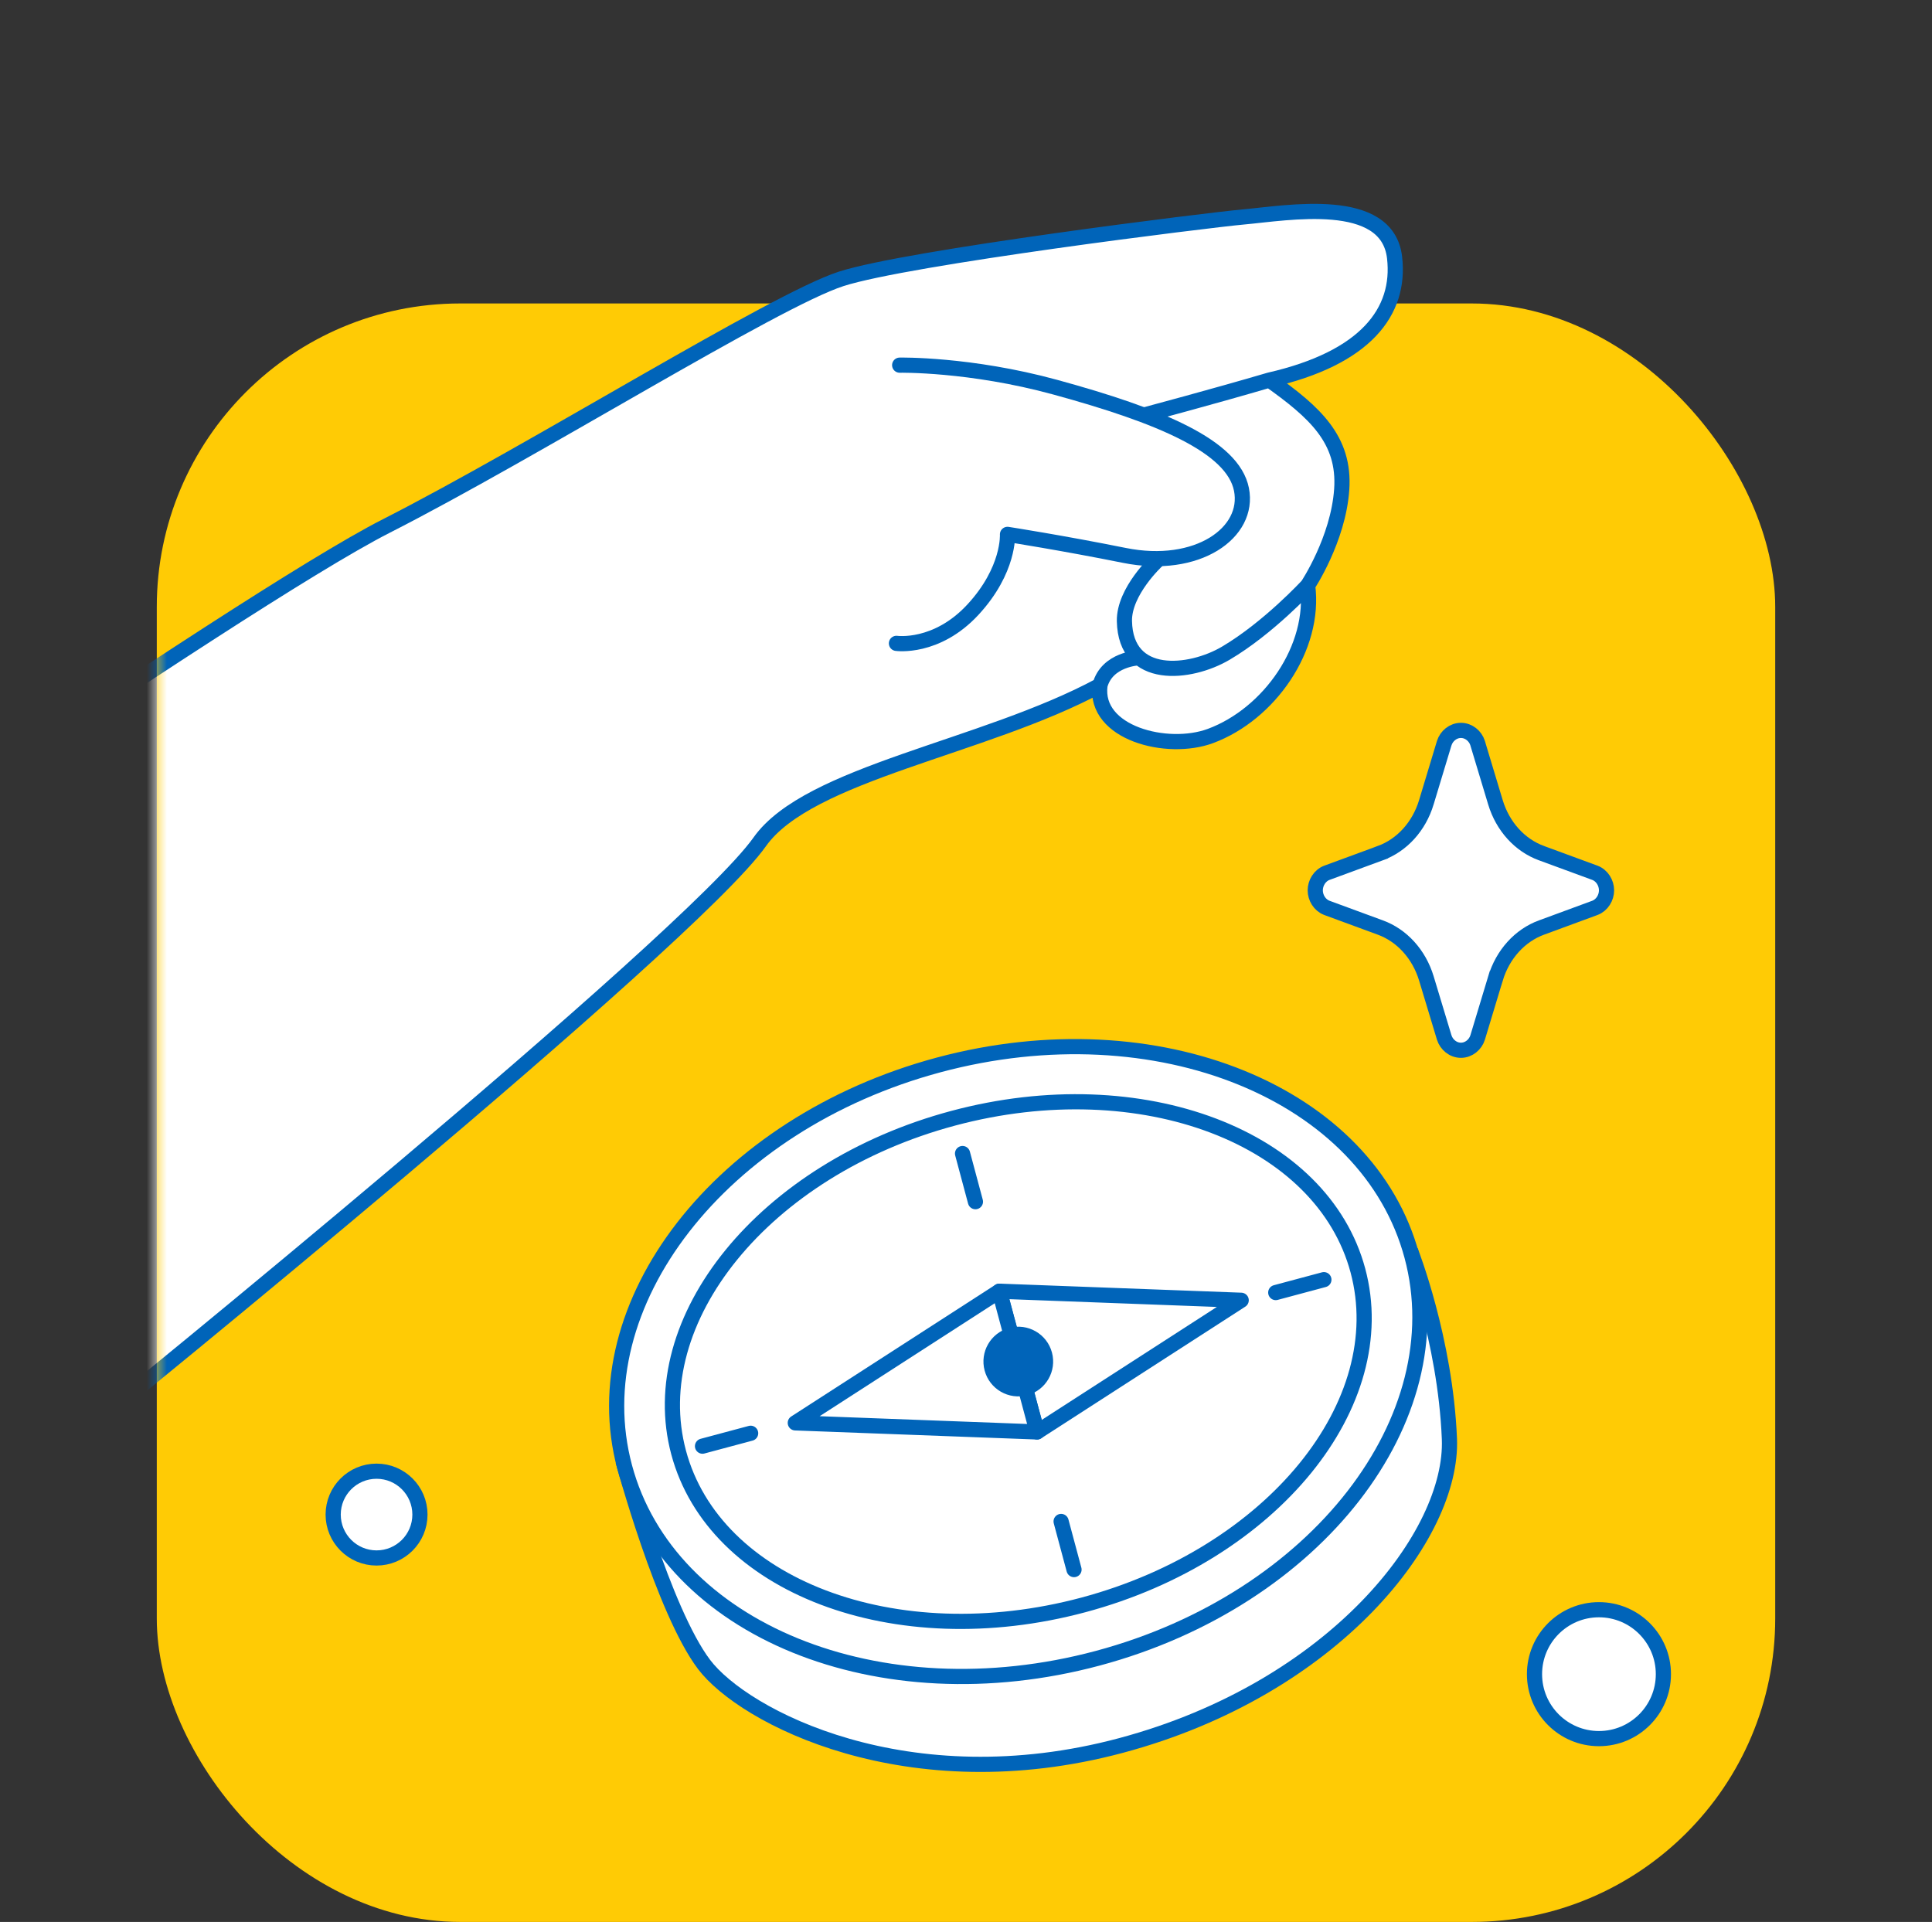
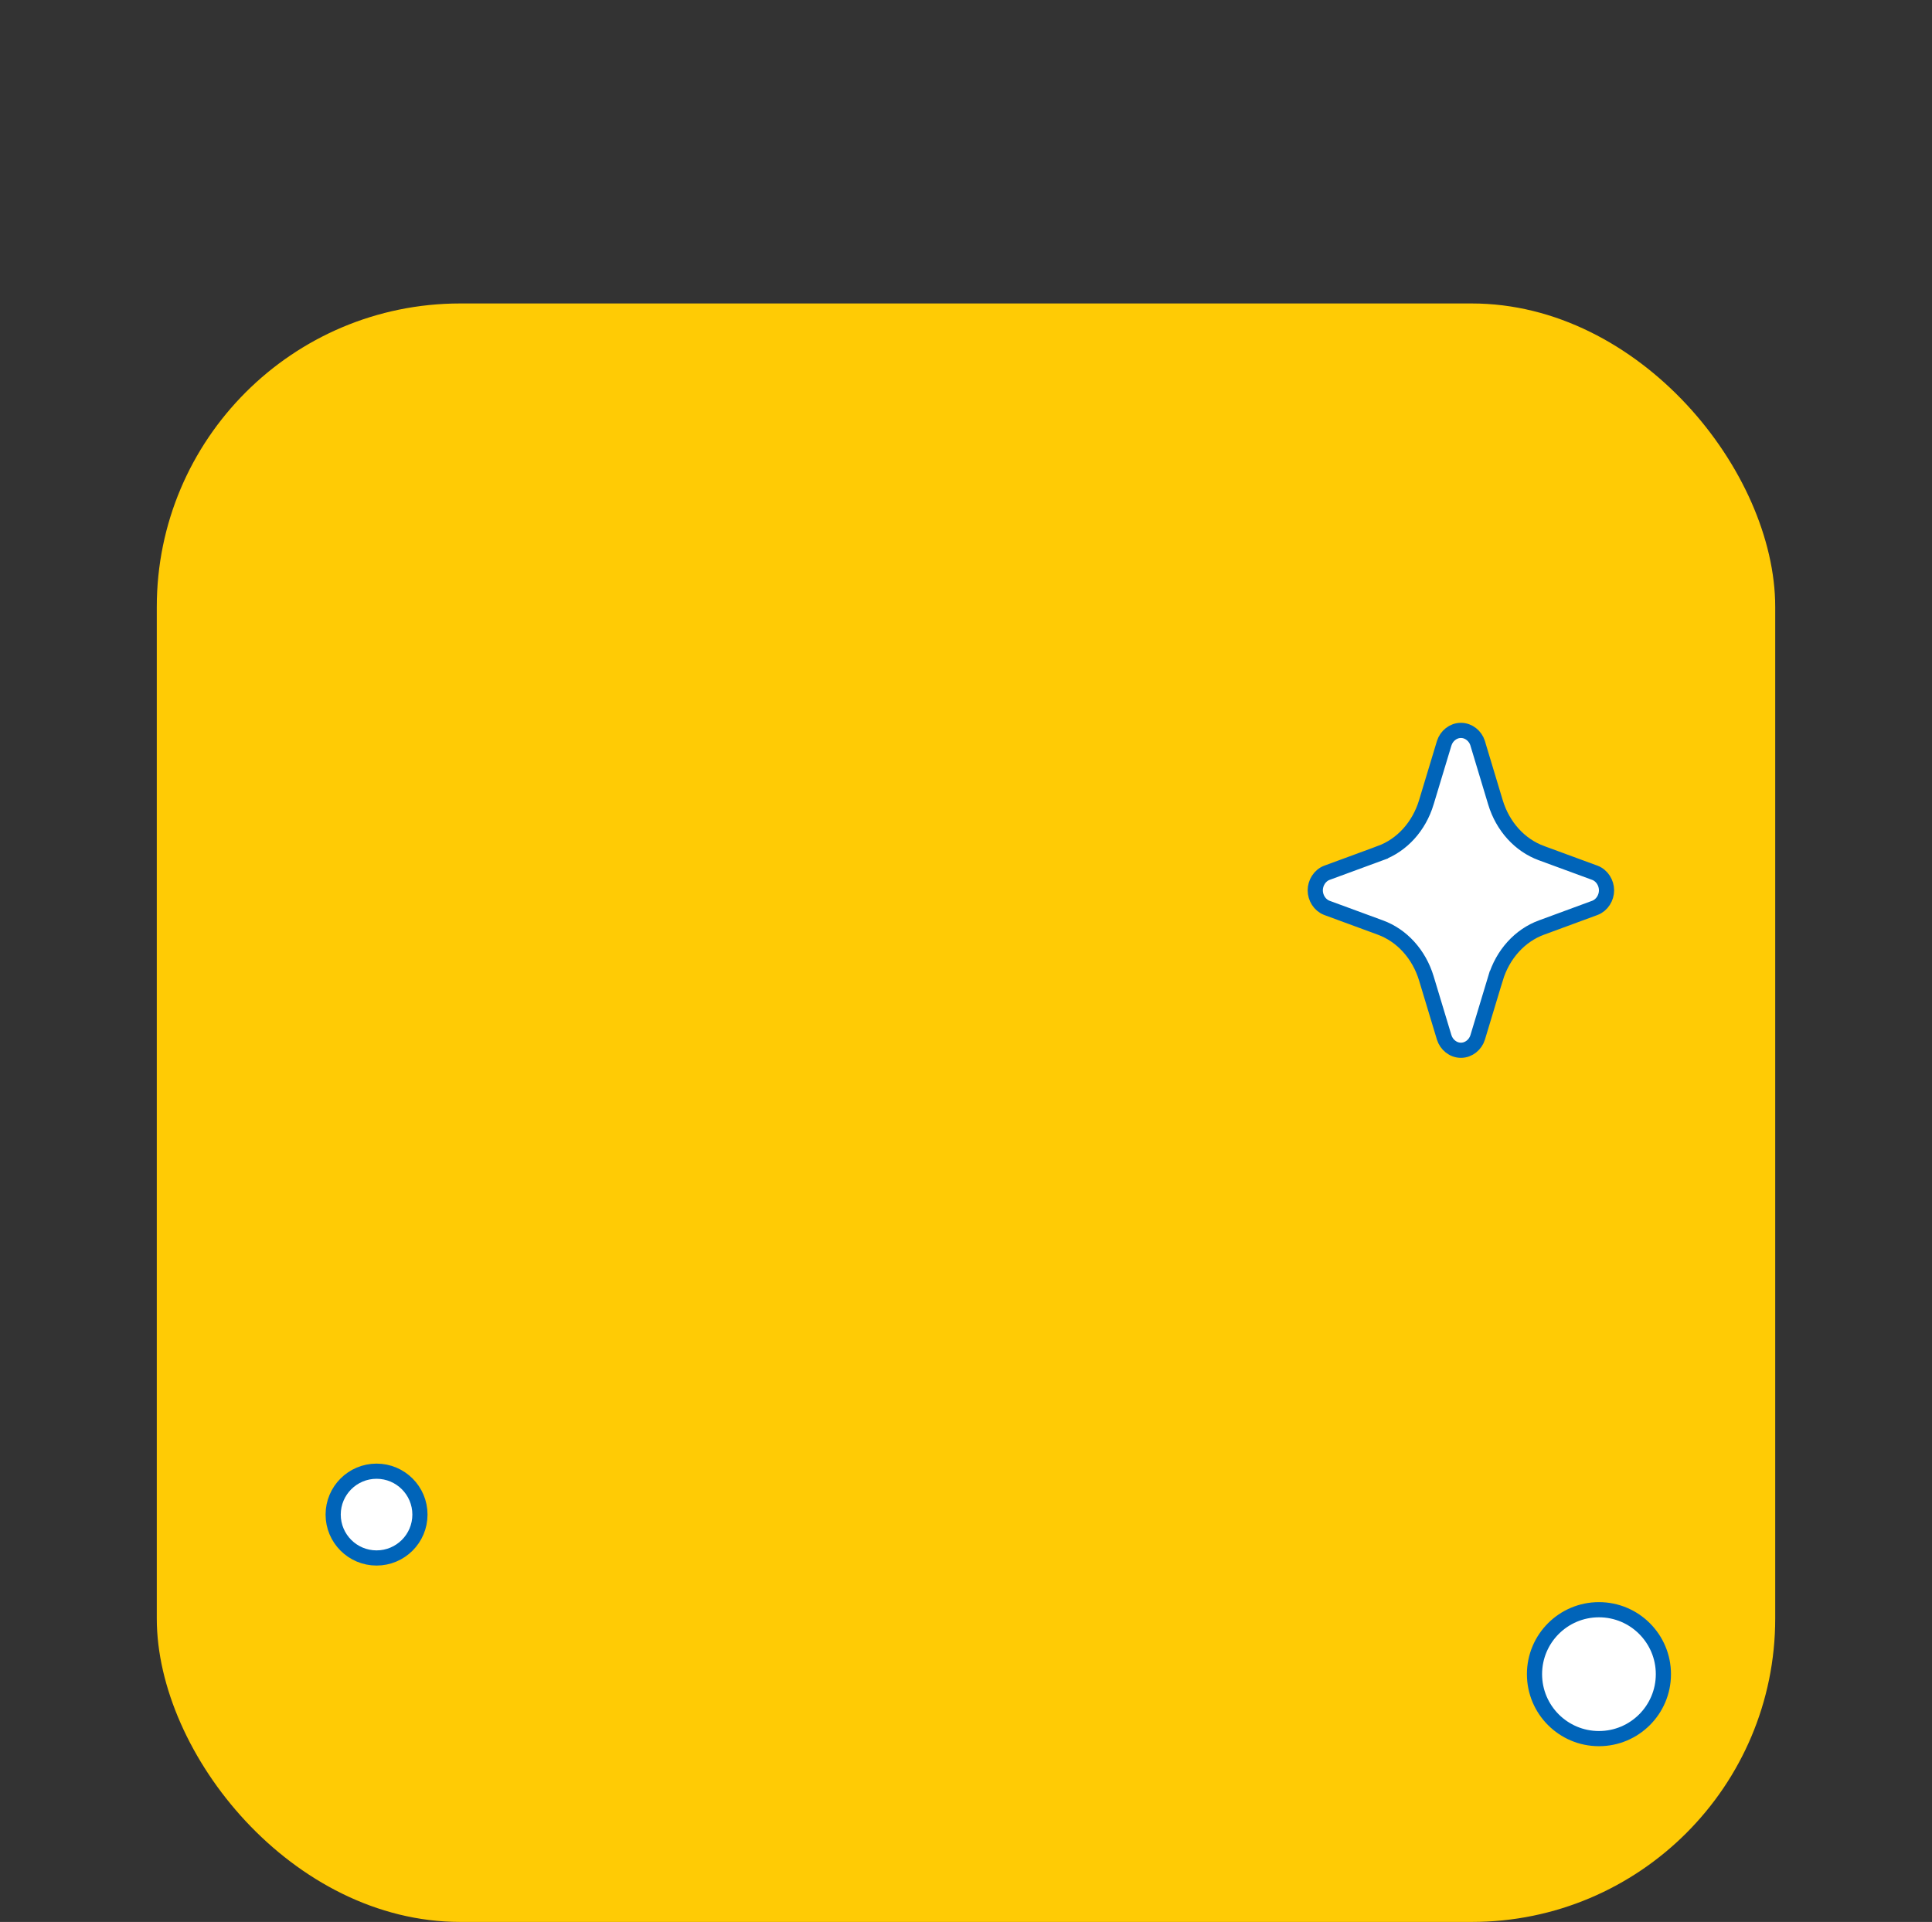
<svg xmlns="http://www.w3.org/2000/svg" width="191" height="190" viewBox="0 0 191 190" fill="none">
  <rect x="0" y="0" width="191" height="190" fill="#333333" stroke="none" />
  <rect x="15.5" y="30" width="160" height="160" rx="30" fill="#FFCB05" />
  <mask id="mask0_2163_11915" style="mask-type:alpha" maskUnits="userSpaceOnUse" x="15" y="3" width="161" height="187">
-     <rect x="15.5" y="3.684" width="160" height="186.316" rx="30" fill="#D9D9D9" />
-   </mask>
+     </mask>
  <g mask="url(#mask0_2163_11915)">
    <path d="M69.601 164.541C67.611 161.907 65.611 156.927 64.093 152.51C63.34 150.321 62.715 148.3 62.279 146.827C62.075 146.137 61.912 145.568 61.796 145.158L139.683 124.289C139.766 124.522 139.87 124.816 139.988 125.166C140.317 126.139 140.76 127.541 141.217 129.252C142.13 132.679 143.09 137.327 143.29 142.242C143.481 146.942 140.709 153.091 135.146 158.819C129.606 164.525 121.373 169.73 110.838 172.553C100.316 175.372 90.983 174.678 83.781 172.614C76.546 170.54 71.539 167.107 69.601 164.541Z" fill="white" stroke="#0064B9" stroke-width="1.5" />
    <path d="M108.527 163.931C97.724 166.826 87.082 166.118 78.617 162.669C70.152 159.22 63.904 153.053 61.754 145.03C59.605 137.007 61.932 128.542 67.538 121.322C73.144 114.103 82.007 108.169 92.809 105.274C103.612 102.38 114.254 103.087 122.719 106.537C131.184 109.986 137.432 116.153 139.582 124.176C141.731 132.199 139.404 140.664 133.798 147.883C128.191 155.103 119.329 161.037 108.527 163.931Z" fill="white" stroke="#0064B9" stroke-width="1.5" />
    <path d="M107.113 158.657C97.777 161.159 88.621 160.681 81.375 157.922C74.128 155.163 68.847 150.152 67.091 143.601C65.336 137.05 67.404 130.069 72.301 124.056C77.196 118.044 84.887 113.052 94.223 110.551C103.56 108.049 112.716 108.527 119.962 111.285C127.209 114.044 132.49 119.056 134.245 125.607C136.001 132.158 133.933 139.139 129.036 145.152C124.14 151.163 116.45 156.155 107.113 158.657Z" fill="white" stroke="#0064B9" stroke-width="1.5" />
    <path d="M102.529 141.559L98.801 127.647L122.706 128.543L102.529 141.559Z" fill="white" stroke="#0064B9" stroke-width="1.5" stroke-linecap="round" stroke-linejoin="round" />
    <path d="M98.801 127.649L102.529 141.56L78.624 140.664L98.801 127.649Z" fill="white" stroke="#0064B9" stroke-width="1.5" stroke-linecap="round" stroke-linejoin="round" />
    <circle cx="100.67" cy="134.601" r="3.445" transform="rotate(75 100.67 134.601)" fill="#0064B9" />
-     <path d="M130.881 126.506L126.122 127.781" stroke="#0064B9" stroke-width="1.5" stroke-linecap="round" stroke-linejoin="round" />
-     <path d="M74.21 141.691L69.451 142.966" stroke="#0064B9" stroke-width="1.5" stroke-linecap="round" stroke-linejoin="round" />
    <path d="M95.158 114.037L96.433 118.797" stroke="#0064B9" stroke-width="1.5" stroke-linecap="round" stroke-linejoin="round" />
    <path d="M104.903 150.409L106.179 155.168" stroke="#0064B9" stroke-width="1.5" stroke-linecap="round" stroke-linejoin="round" />
-     <path d="M38.181 52.005C23.617 59.412 -34.874 100.171 -34.874 100.171L9.79 140.383C9.79 140.383 68.106 93.102 75.111 83.219C79.951 76.39 97.237 73.961 108.745 67.752C108.141 72.497 115.41 74.341 119.671 72.758C125.475 70.601 130.085 64.049 129.274 57.881C129.274 57.881 132.297 53.35 132.643 48.398C132.988 43.447 129.984 40.761 125.498 37.573C134.986 35.407 138.486 30.832 137.87 25.468C137.155 19.248 127.271 21.058 122.934 21.447C119.509 21.754 89.766 25.436 83.159 27.569C76.551 29.703 52.745 44.598 38.181 52.005Z" fill="white" />
    <path d="M113.224 40.998C113.224 40.998 120.158 39.146 125.498 37.573M114.396 55.417C114.396 55.417 111.1 58.451 111.162 61.407C111.286 67.35 117.653 66.652 121.172 64.582C125.398 62.094 129.274 57.881 129.274 57.881M125.498 37.573C134.986 35.407 138.486 30.832 137.87 25.468C137.155 19.248 127.271 21.058 122.934 21.447C119.509 21.754 89.766 25.436 83.159 27.569C76.551 29.703 52.745 44.598 38.181 52.005C23.617 59.412 -34.874 100.171 -34.874 100.171L9.79 140.383C9.79 140.383 68.106 93.102 75.111 83.219C79.951 76.39 97.237 73.961 108.745 67.752M125.498 37.573C129.984 40.761 132.988 43.447 132.643 48.398C132.297 53.35 129.274 57.881 129.274 57.881M112.567 65.03C112.567 65.03 109.446 65.152 108.745 67.752M129.274 57.881C130.085 64.049 125.475 70.601 119.671 72.758C115.41 74.341 108.141 72.497 108.745 67.752" stroke="#0064B9" stroke-width="1.5" stroke-linecap="round" stroke-linejoin="round" />
-     <path d="M88.942 36.099C88.942 36.099 95.871 35.963 104.334 38.28C114.661 41.107 121.882 44.107 122.732 48.383C123.582 52.659 118.382 56.36 111.162 54.907C105.034 53.675 99.602 52.828 99.602 52.828C99.602 52.828 99.813 56.336 96.199 60.254C92.585 64.173 88.623 63.602 88.623 63.602" stroke="#0064B9" stroke-width="1.5" stroke-linecap="round" stroke-linejoin="round" />
  </g>
  <path d="M146.081 73.467L146.115 73.577V73.589L147.839 79.308L147.839 79.308C148.563 81.711 150.257 83.558 152.379 84.336L152.38 84.337L157.667 86.281L157.667 86.281L157.676 86.284C158.388 86.557 158.824 87.289 158.824 88.017C158.824 88.745 158.388 89.478 157.676 89.75L157.676 89.75L157.667 89.753L152.387 91.698L152.386 91.698C151.34 92.082 150.382 92.732 149.592 93.604C148.802 94.476 148.202 95.544 147.846 96.727L147.845 96.727L146.083 102.56L146.083 102.56L146.081 102.568C145.86 103.27 145.208 103.828 144.429 103.828C143.651 103.828 142.999 103.27 142.778 102.568L142.778 102.568L142.775 102.56L141.013 96.727L141.013 96.727C140.656 95.544 140.056 94.476 139.266 93.604C138.476 92.732 137.518 92.082 136.472 91.698L136.472 91.698L131.185 89.754L131.185 89.754L131.175 89.75C130.463 89.478 130.027 88.745 130.027 88.017C130.027 87.289 130.463 86.557 131.175 86.284L131.175 86.284L131.185 86.281L136.472 84.337L136.472 84.336C138.594 83.558 140.289 81.711 141.013 79.308L141.013 79.307L142.775 73.475L142.775 73.475L142.778 73.467C142.999 72.764 143.651 72.207 144.429 72.207C145.208 72.207 145.86 72.764 146.081 73.467Z" fill="white" stroke="#0064B9" stroke-width="1.5" />
  <circle cx="158.074" cy="165.506" r="6.371" fill="white" stroke="#0064B9" stroke-width="1.5" />
  <circle cx="37.227" cy="149.73" r="4.289" fill="white" stroke="#0064B9" stroke-width="1.5" />
</svg>